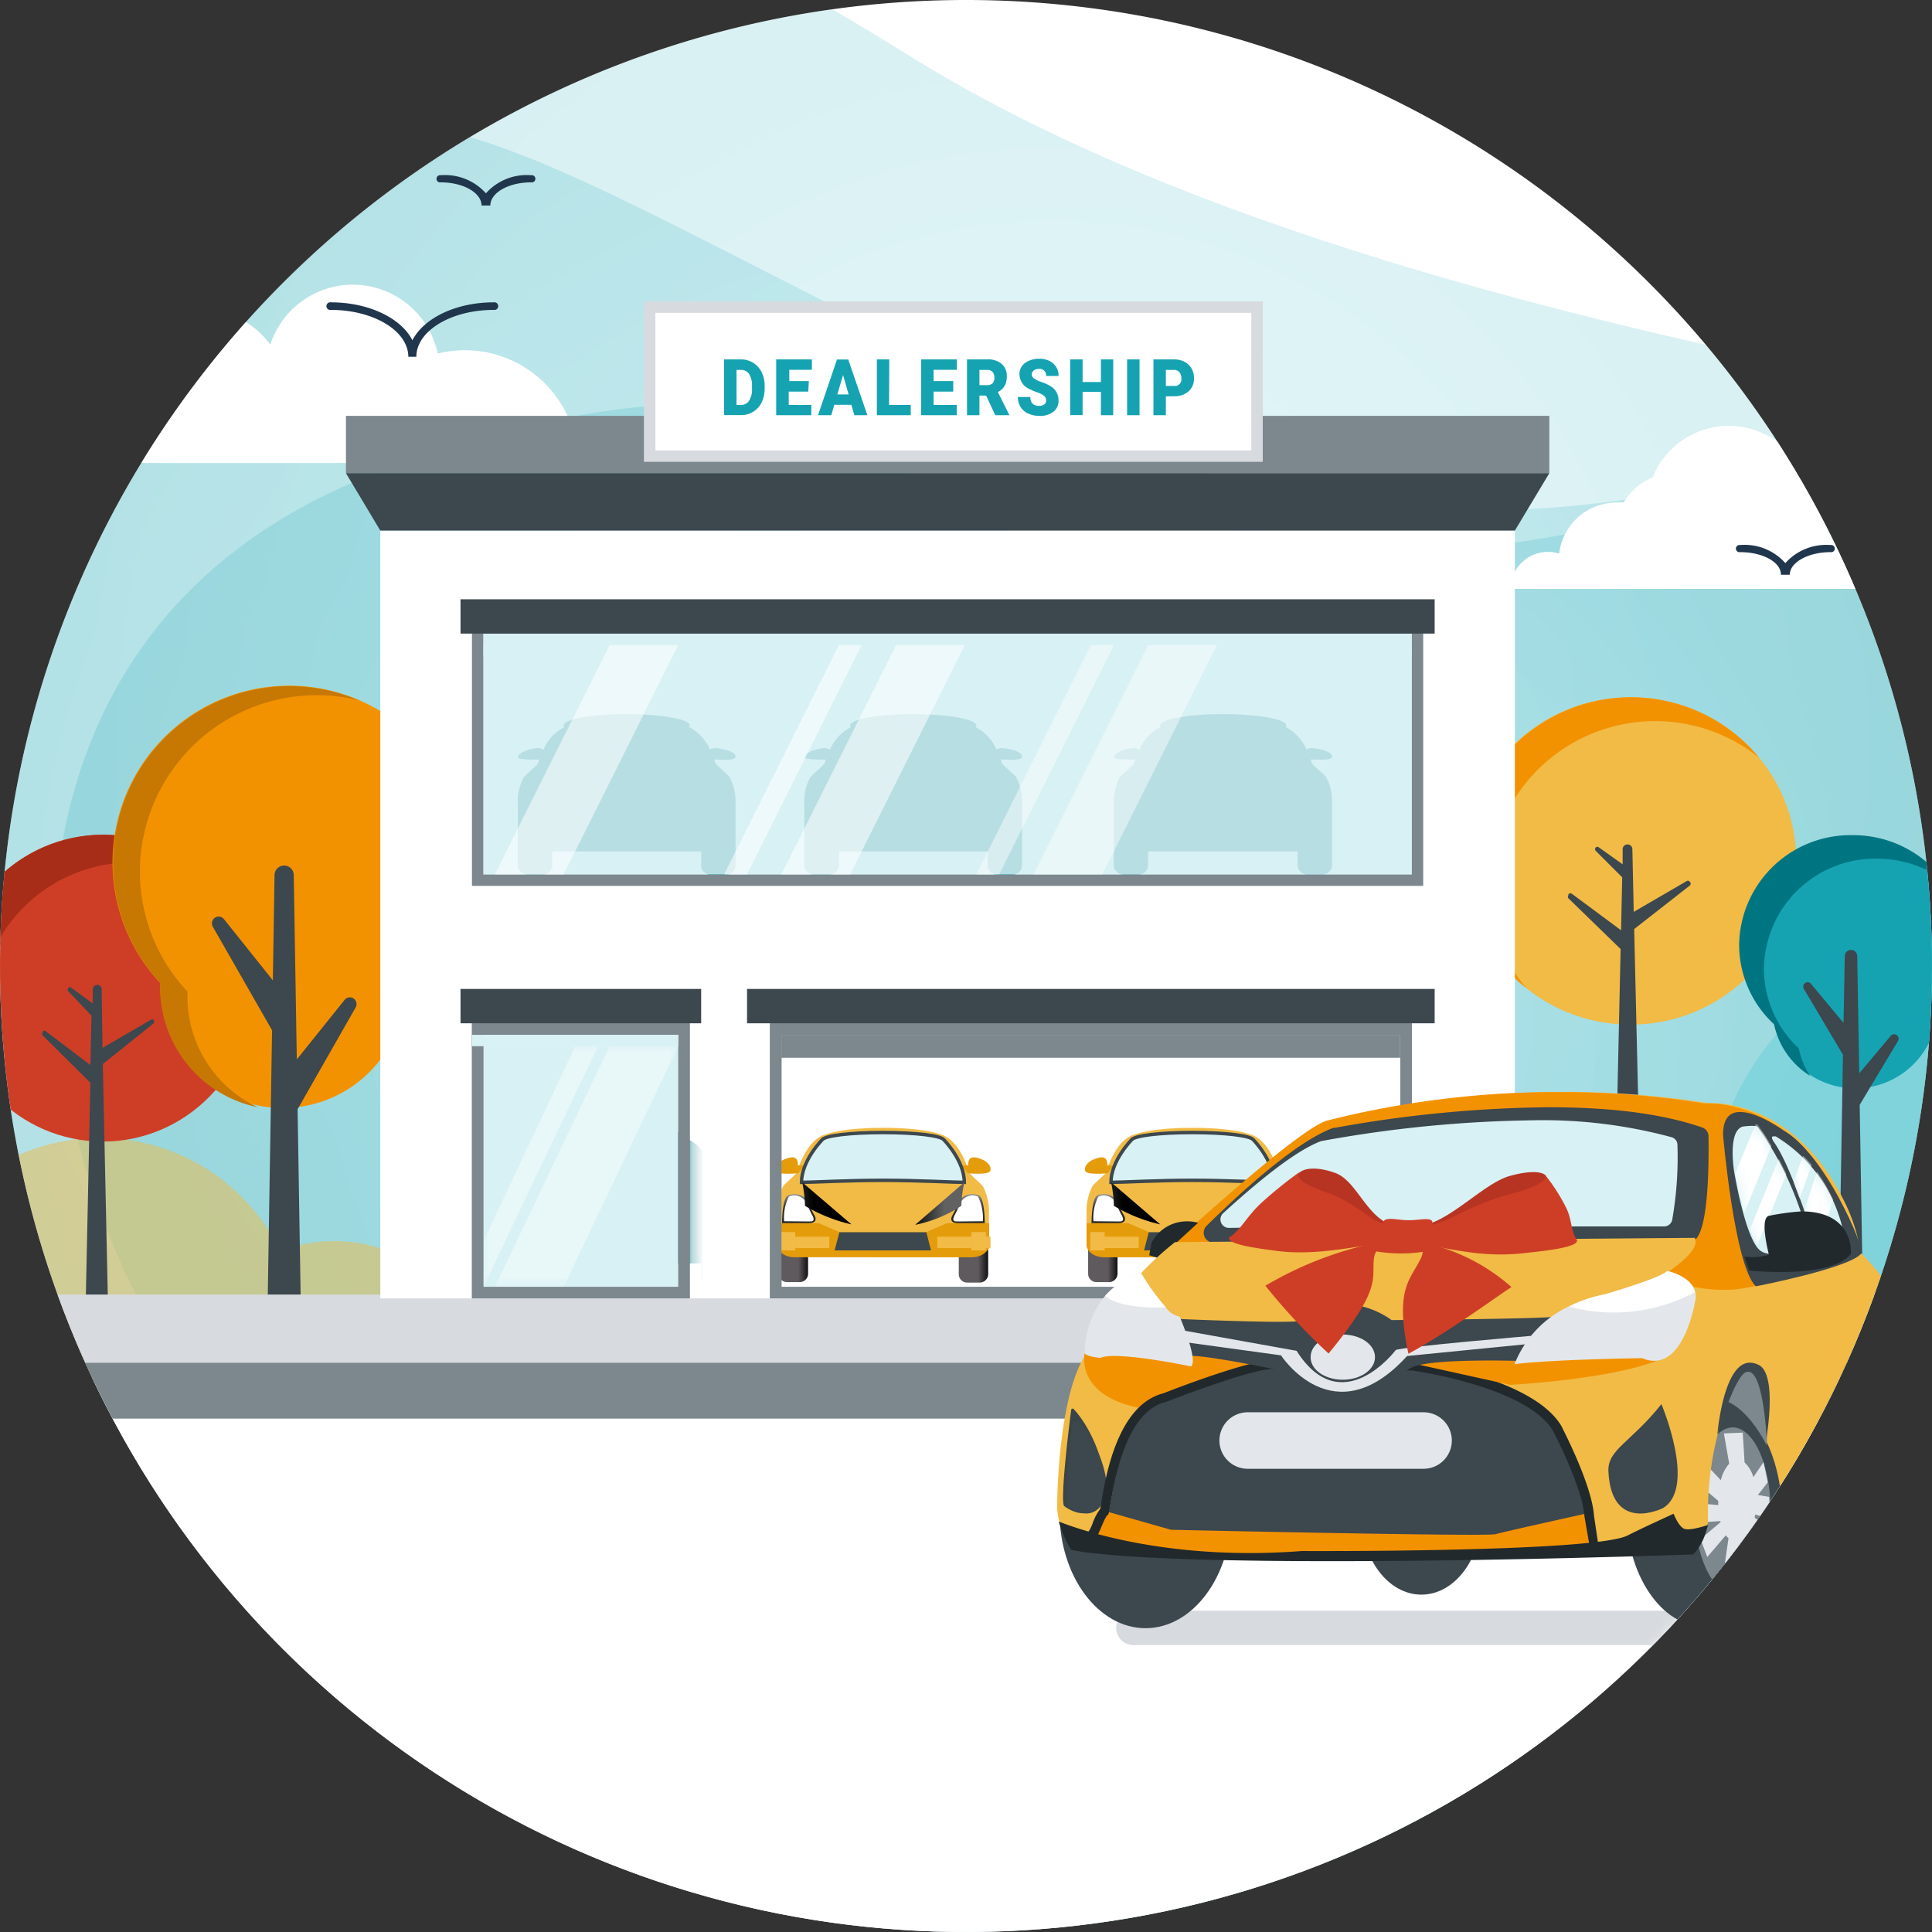
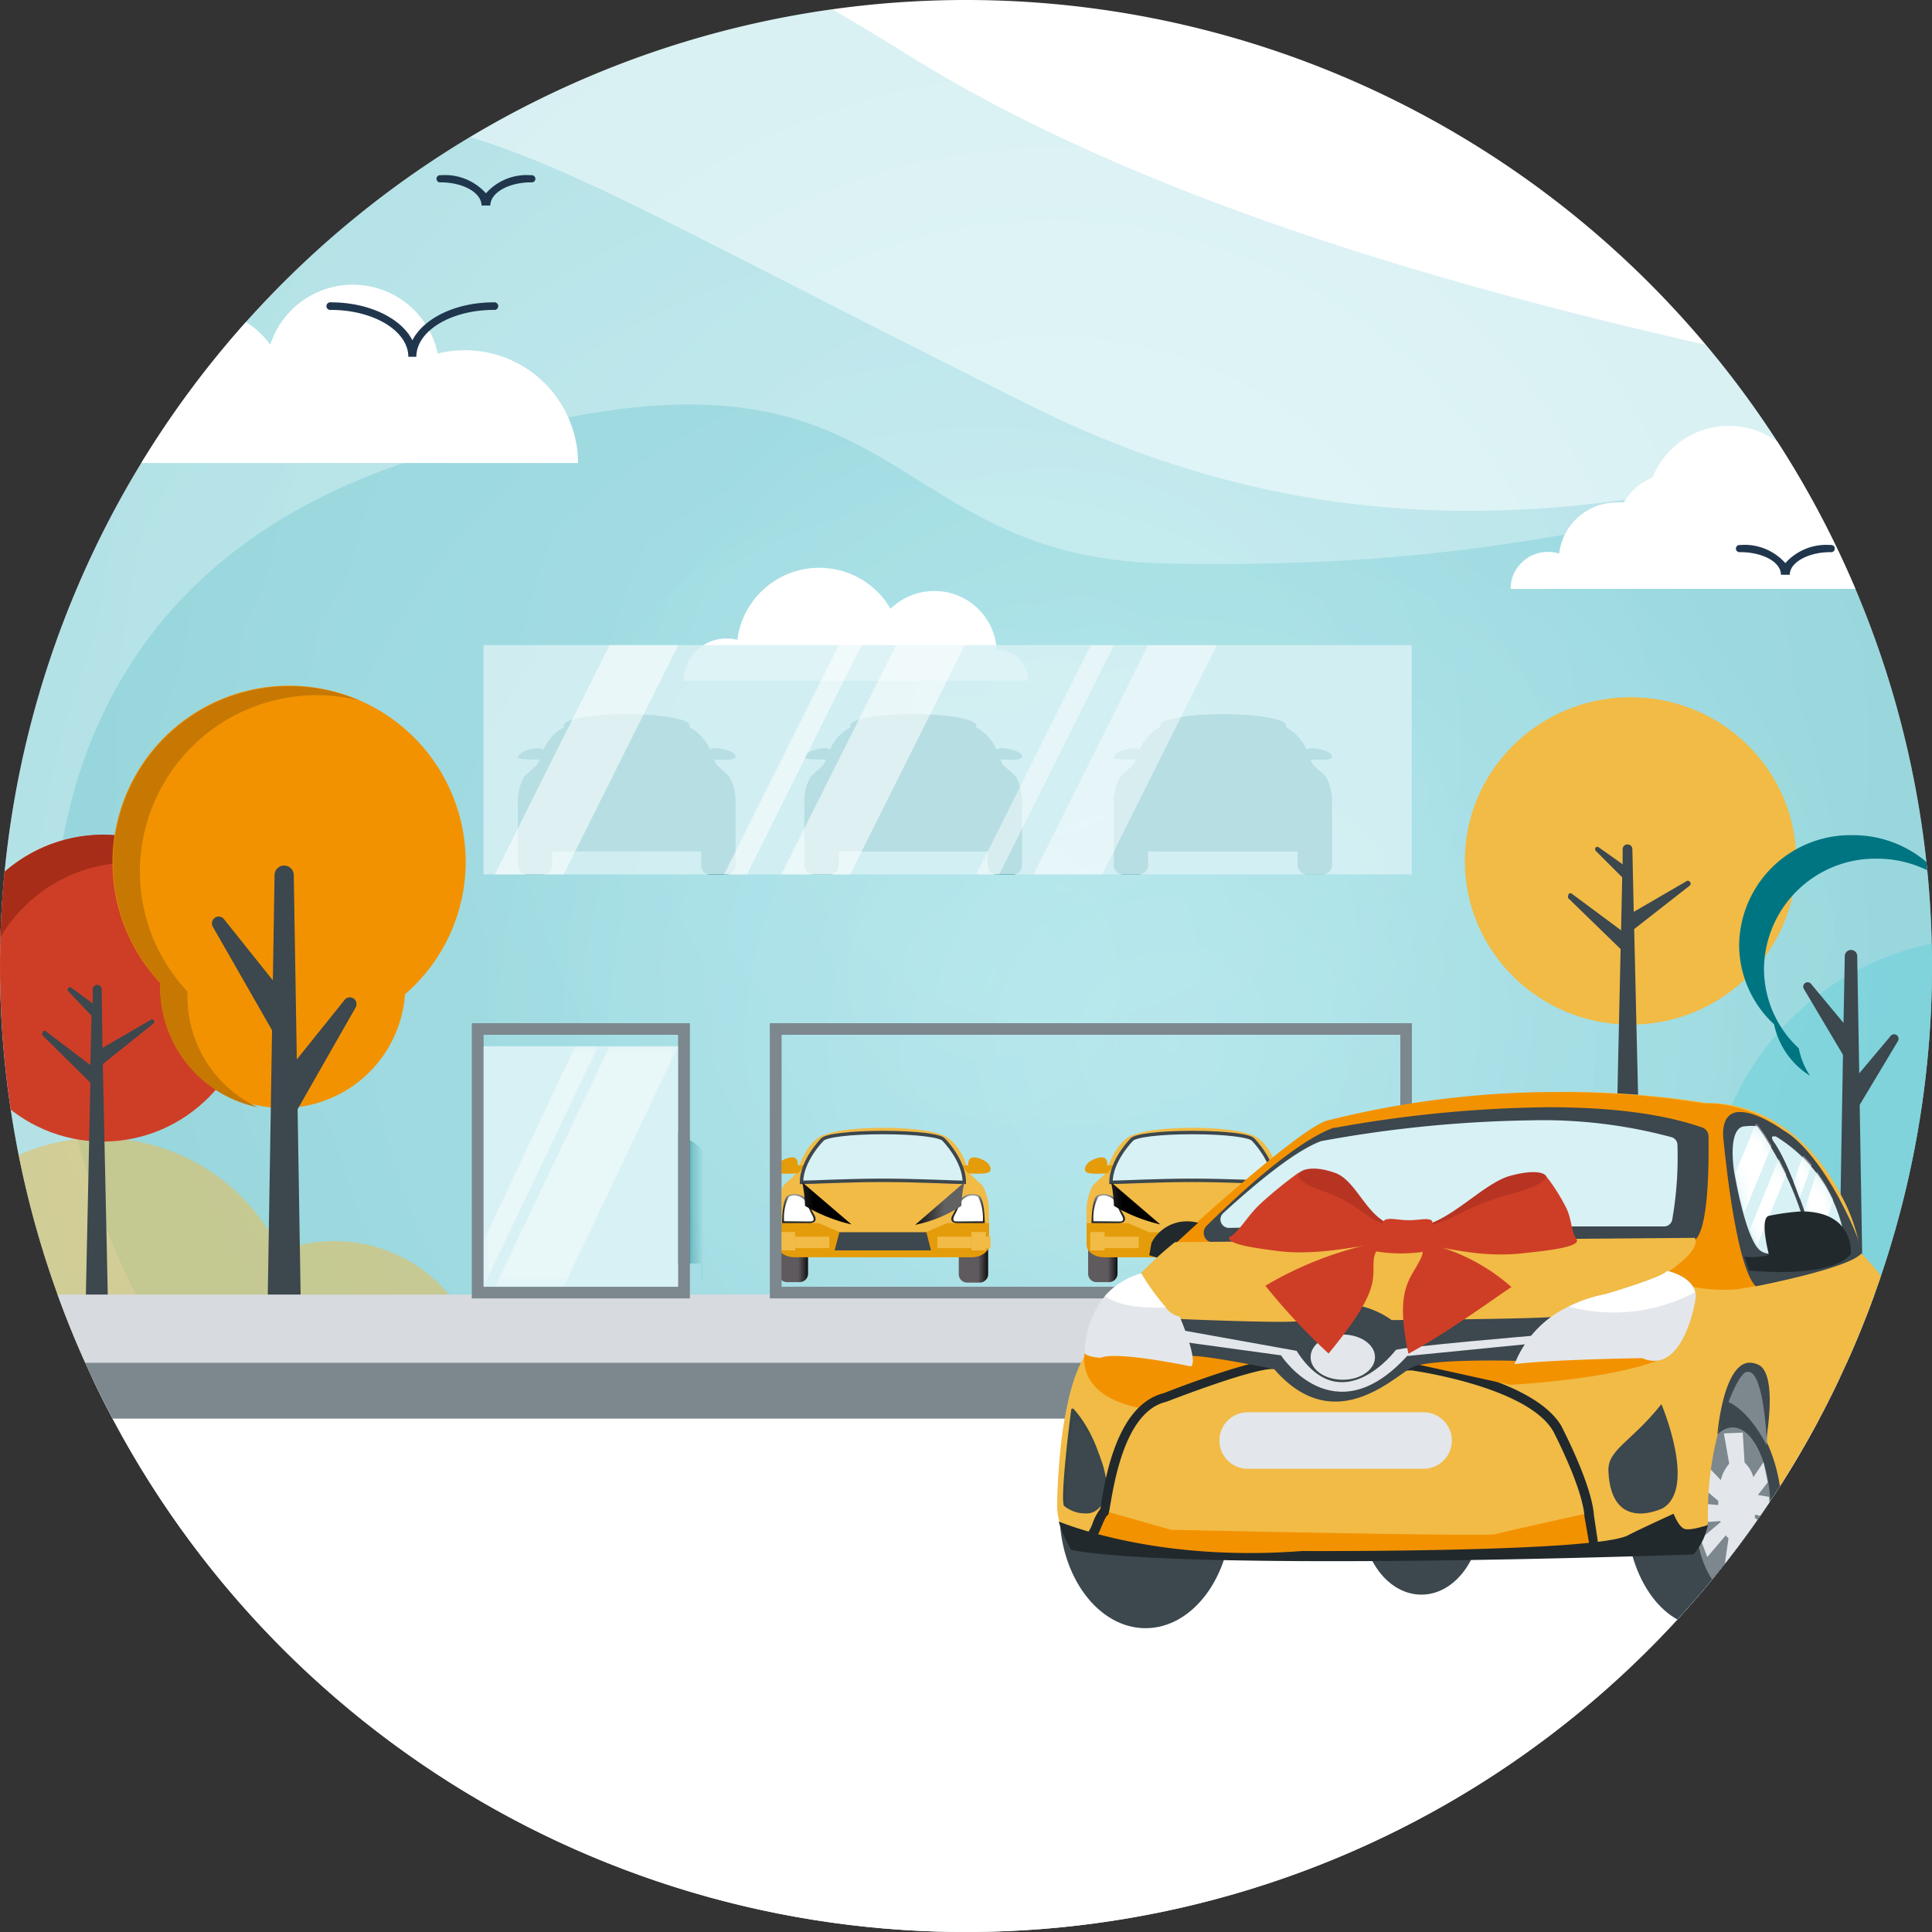
<svg xmlns="http://www.w3.org/2000/svg" xmlns:xlink="http://www.w3.org/1999/xlink" viewBox="0 0 171 171">
  <rect x="0" y="0" width="171" height="171" fill="#333333" stroke="none" />
  <defs>
    <clipPath id="clip-path">
      <path id="outline" fill="none" d="M171 85.5A85.5 85.5 0 1 1 85.45 0 85.49 85.49 0 0 1 171 85.5z" />
    </clipPath>
    <radialGradient id="radial-gradient" cx="-634.9" cy="601.41" r=".48" gradientTransform="matrix(-175.97 88.4 88.4 175.97 -164795.9 -49637.96)" gradientUnits="userSpaceOnUse">
      <stop offset="0" stop-color="#68d1db" />
      <stop offset="1" stop-color="#15a3b2" />
    </radialGradient>
    <radialGradient id="radial-gradient-2" cx="-635.46" cy="601.9" r=".54" gradientTransform="matrix(-152.6 66.71 66.71 152.6 -137036.09 -49372.38)" xlink:href="#radial-gradient" />
    <radialGradient id="radial-gradient-3" cx="-636.55" cy="603.67" r=".54" gradientTransform="scale(-114.47 114.47) rotate(23.83 1109.815 1808.45)" gradientUnits="userSpaceOnUse">
      <stop offset="0" stop-color="#68d1db" />
      <stop offset=".99" stop-color="#15a3b2" />
    </radialGradient>
    <mask id="mask" width="8.46" height="3.27" x="-1.84" y="82.62" maskUnits="userSpaceOnUse">
      <g id="mask-10">
        <path id="path-9" fill="#fff" fill-rule="evenodd" d="M-1.84 82.62h8.46v3.27h-8.46v-3.27z" />
      </g>
    </mask>
    <mask id="mask-2" width="171.9" height="172.09" x="-.54" y="-.72" maskUnits="userSpaceOnUse">
      <g id="mask-2-2" data-name="mask-2">
-         <path id="path-1" fill="#fff" fill-rule="evenodd" d="M171.36 85.33a86 86 0 1 1-86-86 86 86 0 0 1 86 86z" />
-       </g>
+         </g>
    </mask>
    <mask id="mask-4" width="23.33" height="24.34" x="41.78" y="90.57" maskUnits="userSpaceOnUse">
      <g id="mask-18">
        <path id="path-17" fill="#fff" d="M41.78 90.57h19.27v24.34H41.78z" />
      </g>
    </mask>
    <mask id="mask-5" width="17.24" height="21.3" x="42.79" y="92.6" maskUnits="userSpaceOnUse">
      <g id="mask-20">
        <path id="path-19" fill="#fff" d="M42.79 92.6h17.24v21.3H42.79z" />
      </g>
    </mask>
    <linearGradient id="linear-gradient" x1="-387.1" x2="-386.08" y1="526.6" y2="526.6" gradientTransform="matrix(2.56 0 0 -5.94 1077.54 3240.04)" gradientUnits="userSpaceOnUse">
      <stop offset="0" stop-color="#5f5a5e" />
      <stop offset=".41" />
      <stop offset=".53" stop-color="#060506" />
      <stop offset=".69" stop-color="#161516" />
      <stop offset=".86" stop-color="#302e30" />
      <stop offset="1" stop-color="#4a484b" />
    </linearGradient>
    <linearGradient id="linear-gradient-2" x1="-387.18" x2="-386.17" y1="526.7" y2="526.7" gradientTransform="matrix(2.56 0 0 -5.95 1061.83 3245.31)" xlink:href="#linear-gradient" />
    <linearGradient id="linear-gradient-3" x1="-417.04" x2="-417.04" y1="430.64" y2="429.64" gradientTransform="matrix(2.92 0 0 -2.53 1290.54 1194.37)" gradientUnits="userSpaceOnUse">
      <stop offset="0" stop-color="#fff" />
      <stop offset=".06" stop-color="#eaeaea" />
      <stop offset=".24" stop-color="#b0b0b0" />
      <stop offset=".42" stop-color="gray" />
      <stop offset=".59" stop-color="#5a5a5a" />
      <stop offset=".75" stop-color="#3f3f3f" />
      <stop offset=".88" stop-color="#2f2f2f" />
      <stop offset=".99" stop-color="#292929" />
    </linearGradient>
    <linearGradient id="linear-gradient-4" x1="-416.97" x2="-416.97" y1="430.64" y2="429.64" gradientTransform="matrix(2.92 0 0 -2.53 1305.31 1194.37)" xlink:href="#linear-gradient-3" />
    <linearGradient id="linear-gradient-5" x1="-485.64" x2="-486.35" y1="482.35" y2="482.35" gradientTransform="matrix(4.3 0 0 -3.67 2160.27 1876.16)" gradientUnits="userSpaceOnUse">
      <stop offset="0" />
      <stop offset="1" stop-color="#616161" />
    </linearGradient>
    <linearGradient id="linear-gradient-6" x1="-485.54" x2="-484.84" y1="483.73" y2="483.73" gradientTransform="matrix(4.28 0 0 -3.71 2158.72 1902.74)" xlink:href="#linear-gradient-5" />
    <linearGradient id="linear-gradient-7" x1="-386.95" x2="-385.93" y1="526.6" y2="526.6" gradientTransform="matrix(2.56 0 0 -5.94 1104.54 3240.04)" xlink:href="#linear-gradient" />
    <linearGradient id="linear-gradient-8" x1="-387.03" x2="-386.02" y1="526.7" y2="526.7" gradientTransform="matrix(2.56 0 0 -5.95 1088.83 3245.31)" xlink:href="#linear-gradient" />
    <linearGradient id="linear-gradient-9" x1="-416.91" x2="-416.91" y1="430.64" y2="429.64" gradientTransform="matrix(2.92 0 0 -2.53 1317.54 1194.37)" xlink:href="#linear-gradient-3" />
    <linearGradient id="linear-gradient-10" x1="-416.83" x2="-416.83" y1="430.64" y2="429.64" gradientTransform="matrix(2.92 0 0 -2.53 1332.31 1194.37)" xlink:href="#linear-gradient-3" />
    <linearGradient id="linear-gradient-11" x1="-485.55" x2="-486.26" y1="482.35" y2="482.35" gradientTransform="matrix(4.3 0 0 -3.67 2187.27 1876.16)" xlink:href="#linear-gradient-5" />
    <linearGradient id="linear-gradient-12" x1="-485.45" x2="-484.75" y1="483.73" y2="483.73" gradientTransform="matrix(4.28 0 0 -3.71 2185.72 1902.74)" xlink:href="#linear-gradient-5" />
    <mask id="mask-18-2" width="6.77" height="11.6" x="153.35" y="99.48" maskUnits="userSpaceOnUse">
      <g id="mask-35">
        <path id="path-34" fill="#fff" fill-rule="evenodd" d="M155.06 99.65a6.84 6.84 0 0 0-.8.06c-1.38.37-.77 4-.77 4s1 6.06 2.34 7 4.29-.86 4.29-.86a28.84 28.84 0 0 0-4.56-10.13c-.06-.04-.26-.07-.5-.07z" />
      </g>
    </mask>
    <mask id="mask-19" width="6.77" height="11.44" x="153.35" y="99.65" maskUnits="userSpaceOnUse">
      <g id="mask-35-2" data-name="mask-35">
        <path id="path-34-2" fill="#fff" fill-rule="evenodd" d="M155.06 99.65a6.84 6.84 0 0 0-.8.06c-1.38.37-.77 4-.77 4s1 6.06 2.34 7 4.29-.86 4.29-.86a28.84 28.84 0 0 0-4.56-10.13c-.06-.04-.26-.07-.5-.07z" data-name="path-34" />
      </g>
    </mask>
    <mask id="mask-20-3" width="6.24" height="8.9" x="156.83" y="100.57" maskUnits="userSpaceOnUse">
      <g id="mask-37">
        <path id="path-36" fill="#fff" fill-rule="evenodd" d="M157 101.07c1.61 2.25 3.32 8.18 3.55 8.38s2.55-.66 2.55-.66a13 13 0 0 0-5.93-8.21H157c-.37-.04 0 .49 0 .49z" />
      </g>
    </mask>
  </defs>
  <g style="isolation:isolate">
    <g id="ico_dealership">
      <path id="bg" fill="#fff" d="M171 85.5A85.5 85.5 0 1 1 85.45 0 85.49 85.49 0 0 1 171 85.5z" />
      <g clip-path="url(#clip-path)">
        <path id="path-4" fill="url(#radial-gradient)" fill-rule="evenodd" d="M80.43 4.9C120.1 29.67 187.81 36 198.08 41s49.51 26.23 38.34 67-40.42 74.8-59.36 74.8-101.13-3.4-118.16-11-62.8-2.4-79.2-11.56-40.06-31.56-29.7-75.42 29.22-88.73 48.18-97S40.75-19.87 80.43 4.9z" opacity=".18" />
        <path id="Path-5" fill="url(#radial-gradient-2)" fill-rule="evenodd" d="M23.2 9.57c22 .91 23.46 4.17 68.24 26.44s80.48-3.29 95.63 0 63.72 28.55 39.43 77.89-42.51 67.4-65.62 64-102.19-8.25-122.48-22.59-70.61 26.38-80.4-18.19-13.83-81.79 11.34-104.67S1.17 8.65 23.2 9.57z" opacity=".18" style="isolation:isolate" />
        <path id="Path-4-2" fill="url(#radial-gradient-3)" fill-rule="evenodd" d="M103.31 49.88c27.63.48 38.1-3.66 58.09-6.64s57 47.65 19.47 79.86-95.34 33.21-110.43 23.09-39.56-10.13-52.52-23.09-28.09-66.34 17.46-82 40.3 8.3 67.93 8.78z" data-name="Path-4" opacity=".18" style="isolation:isolate" />
        <path id="Fill-1" fill="#fff" fill-rule="evenodd" d="M41.16 31a10.15 10.15 0 0 0-2.42.29 7.68 7.68 0 0 0-14.82-.78A7.62 7.62 0 0 0 14.67 28a8.15 8.15 0 0 0-2.2-2.22 5.63 5.63 0 0 0 0-.58 5.95 5.95 0 0 0-11.34-2.41 8 8 0 0 0-6.67-3.51 8 8 0 0 0-8 8v.11h-.59a6.49 6.49 0 0 0-6.53 6.46 6.44 6.44 0 0 0 .53 2.56 4.68 4.68 0 0 0-2.47 1.15 4.59 4.59 0 0 0-1.53 3.42h75.29a9.74 9.74 0 0 0-.62-3.42A10 10 0 0 0 41.16 31z" />
        <path id="Fill-3" fill="#fff" fill-rule="evenodd" d="M60.53 60.25a3.71 3.71 0 0 1 1.2-2.74 3.83 3.83 0 0 1 3.53-.88 7.31 7.31 0 0 1 13-3.58 9.28 9.28 0 0 1 .56.83 5.56 5.56 0 0 1 3.88-1.57 5.51 5.51 0 0 1 5.52 5.2A2.75 2.75 0 0 1 91 60.25z" />
        <path id="Fill-8" fill="#fff" fill-rule="evenodd" d="M94.91 4.18a1.15 1.15 0 0 0-.19-.64 1.21 1.21 0 0 0-1-.58h-.22v-.1a1.32 1.32 0 0 0-1.33-1.33H92a1.83 1.83 0 0 0-3.34.16 1.32 1.32 0 0 0-.65.56h-.17a1.3 1.3 0 0 0-1.34 1.14 1 1 0 0 0-.24 0 .78.78 0 0 0-.52.18.81.81 0 0 0-.31.64z" />
        <path id="Fill-15" fill="#fff" fill-rule="evenodd" d="M171.22 52.12a4.75 4.75 0 0 0-.74-2.55 4.87 4.87 0 0 0-4.14-2.28 4.82 4.82 0 0 0-.86.08v-.49a5.26 5.26 0 0 0-5.29-5.23 5.37 5.37 0 0 0-.7 0 7.27 7.27 0 0 0-13.22.61 5.18 5.18 0 0 0-2.55 2.22 4.92 4.92 0 0 0-.67 0A5.12 5.12 0 0 0 138 49a3 3 0 0 0-1-.15 3.28 3.28 0 0 0-2.06.72 3.24 3.24 0 0 0-1.24 2.55z" />
        <g id="birds">
          <path fill="#20364d" fill-rule="evenodd" d="M36.85 31.58h-.71c0-2.29-3.07-4.15-6.85-4.15a.34.34 0 1 1 0-.67c3.37 0 6.23 1.41 7.21 3.36 1-1.95 3.83-3.36 7.2-3.36a.34.34 0 1 1 0 .67c-3.78 0-6.85 1.86-6.85 4.15M43.33 18.19h-.71c0-1.13-1.62-2.05-3.61-2.05a.32.32 0 1 1 0-.63 4.85 4.85 0 0 1 4 1.6 4.82 4.82 0 0 1 4-1.6.32.32 0 1 1 0 .63c-2 0-3.61.92-3.61 2.05" />
          <g id="Group-7" mask="url(#mask)">
            <path id="Fill-5" fill="#20364d" fill-rule="evenodd" d="M2.74 85.89h-.69c0-1.38-1.59-2.5-3.54-2.5a.37.37 0 0 1-.35-.39.37.37 0 0 1 .35-.39 4.35 4.35 0 0 1 3.88 1.95 4.35 4.35 0 0 1 3.89-1.95.39.39 0 0 1 0 .77c-2 0-3.54 1.12-3.54 2.5" />
          </g>
          <path id="Fill-11" fill="#20364d" fill-rule="evenodd" d="M15.25 91.59h-.7c0-1.13-1.63-2-3.62-2a.32.32 0 1 1 0-.63 4.85 4.85 0 0 1 4 1.6 4.85 4.85 0 0 1 4-1.6.32.32 0 1 1 0 .63c-2 0-3.61.92-3.61 2" />
          <path fill="#20364d" fill-rule="evenodd" d="M170.67 47.12h-.53c0-.9-1.22-1.64-2.71-1.64a.25.25 0 1 1 0-.5 3.51 3.51 0 0 1 3 1.28 3.53 3.53 0 0 1 3-1.28.25.25 0 1 1 0 .5c-1.5 0-2.71.74-2.71 1.64" />
          <path id="Fill-17" fill="#20364d" fill-rule="evenodd" d="M158.34 50.87h-.71c0-1.13-1.62-2-3.61-2a.32.32 0 1 1 0-.63 4.82 4.82 0 0 1 4 1.6 4.85 4.85 0 0 1 4-1.6.32.32 0 1 1 0 .63c-2 0-3.61.92-3.61 2" />
        </g>
        <path id="path-11" fill="#f1bb46" fill-rule="evenodd" d="M20.1 132.17a17.75 17.75 0 1 1 4.7-21.42 13 13 0 0 1 4.8-.9 13.19 13.19 0 1 1-9.5 22.32z" opacity=".5" />
        <path id="path-14" fill="#68d1db" fill-rule="evenodd" d="M152.82 98.92a24.73 24.73 0 1 1 34.82 30.61 26.73 26.73 0 1 1-34.82-30.61z" opacity=".5" />
        <g id="Tree">
          <ellipse id="Oval" cx="144.32" cy="76.2" fill="#f1bb46" rx="14.67" ry="14.49" />
-           <path fill="#f39200" fill-rule="evenodd" d="M135.08 87.45a14.39 14.39 0 0 1-5.43-11.25 14.71 14.71 0 0 1 26.06-9.13 14.7 14.7 0 0 0-23.91 11.25 14.32 14.32 0 0 0 3.28 9.13z" />
+           <path fill="#f39200" fill-rule="evenodd" d="M135.08 87.45z" />
          <path id="Path" fill="#3c474e" d="M149.58 78.06l-.06-.06a.21.21 0 0 0-.26 0l-4.66 2.71-.12-5.55a.42.42 0 0 0-.43-.42.42.42 0 0 0-.43.42v1.34l-2.11-1.5a.2.2 0 0 0-.32.09.22.22 0 0 0 .05.22l2.34 2.34-.1 4.69-4.35-3.23a.21.21 0 0 0-.32.07v.09a.22.22 0 0 0 0 .23l4.63 4.5-.48 21.7h2.23l-.55-23.47 4.91-3.84a.22.22 0 0 0 .03-.33z" />
        </g>
-         <path id="bush" fill="#15a3b2" fill-rule="evenodd" d="M157.08 90.66a9.6 9.6 0 0 1-3.09-7 10 10 0 0 1 19.92 0 9.56 9.56 0 0 1-2.47 6.34 7.3 7.3 0 0 1-14.36.62z" />
        <path fill="#007582" fill-rule="evenodd" d="M172 77.87a10.13 10.13 0 0 0-5.87-1.87 9.85 9.85 0 0 0-10 9.74 9.63 9.63 0 0 0 3.08 7.05 6.8 6.8 0 0 0 1 2.43 7.08 7.08 0 0 1-3.19-4.56 9.6 9.6 0 0 1-3.09-7 9.85 9.85 0 0 1 10-9.74 10 10 0 0 1 8.07 3.95z" />
        <path fill="#3c474e" d="M167.89 91.63a.39.39 0 0 0-.55.06L164.56 95l-.18-10.38a.54.54 0 0 0-.55-.54.55.55 0 0 0-.55.54l-.11 5.92-2.86-3.44a.39.39 0 0 0-.65.43l3.46 5.83-.3 17.69h2l-.22-13.26 3.4-5.67a.4.4 0 0 0-.11-.49z" />
        <path id="road" fill="#fff" d="M-51.92 121.91h258.87v65.93H-51.92z" />
        <ellipse cx="9.1" cy="87.46" fill="#ce3e26" rx="13.35" ry="13.58" />
        <path fill="#a82d18" fill-rule="evenodd" d="M1 98.21a13.62 13.62 0 0 1-5.24-10.75A13.46 13.46 0 0 1 9.1 73.88a13.26 13.26 0 0 1 10.57 5.28 13.16 13.16 0 0 0-8.15-2.82A13.47 13.47 0 0 0-1.83 89.92 13.67 13.67 0 0 0 1 98.21z" />
        <path fill="#3c474e" d="M13.6 90.32v-.06a.19.19 0 0 0-.24 0l-4.29 2.49L9 87.57a.39.39 0 0 0-.4-.4.4.4 0 0 0-.39.4v1.25l-1.9-1.4a.18.18 0 0 0-.29.09.19.19 0 0 0 0 .2L8.1 89.9 8 94.27l-3.95-3a.18.18 0 0 0-.28.07v.08a.18.18 0 0 0 0 .22L8 95.83l-.43 20.23h2L9.1 94.18l4.48-3.59a.2.2 0 0 0 .02-.27z" />
        <path fill="#f39200" d="M41.22 76.29A15.63 15.63 0 1 0 14.18 87v.42a10.85 10.85 0 0 0 21.67.58 15.51 15.51 0 0 0 5.37-11.71z" />
        <path fill="#c67803" d="M22.81 98a10.83 10.83 0 0 1-8.64-10.61v-.42a15.62 15.62 0 0 1 17.55-25A15.66 15.66 0 0 0 12.38 77.1a15.56 15.56 0 0 0 4.21 10.66v.43A10.83 10.83 0 0 0 22.81 98z" />
        <path fill="#3c474e" d="M31.34 88.41a.59.59 0 0 0-.84.09l-4.23 5.27L26 77.46a.85.85 0 1 0-1.7 0l-.15 9.31-4.33-5.42a.59.59 0 0 0-.84-.09.6.6 0 0 0-.14.77l5.24 9.16-.45 27.81h3.05l-.34-20.82 5.13-9a.6.6 0 0 0-.13-.77z" />
        <path id="curb" fill="#7c878e" d="M-51.92 120.07h258.87v5.49H-51.92z" />
        <path id="pavement" fill="#d7dade" d="M-51.92 114.58h258.87v6.04H-51.92z" />
        <g mask="url(#mask-2)">
          <path id="bg-2" fill="#fff" d="M33.66 46.96h100.42v67.96H33.66z" data-name="bg" />
        </g>
        <g mask="url(#mask-2)">
          <path id="Rectangle" fill="#d8f1f4" stroke="#7c878e" stroke-width="1.014" d="M42.28 55.58h83.18V77.9H42.28z" />
        </g>
        <path fill="none" stroke="#7c878e" stroke-width="1.014" d="M42.28 91.08h18.26v23.33H42.28z" />
        <g mask="url(#mask-4)">
          <path fill="#007582" d="M47.74 103.75c-.67 0-1.78 0-1.88-.17s.32-.64 1.42-.81c.46-.07.7 0 .82.11a4 4 0 0 1 1.85-2 .22.22 0 0 1-.06-.14c0-.57 2.5-1 5.58-1s5.58.45 5.58 1a.22.22 0 0 1-.06.14 4.06 4.06 0 0 1 1.85 2 1 1 0 0 1 .81-.1c1.1.17 1.59.53 1.42.81s-1.2.19-1.86.17l.11.32c.11.23 1.1 1 1.25 1.23a4.56 4.56 0 0 1 .53 2.31v5.51a.83.83 0 0 1-.89.73h-1.28a.81.81 0 0 1-.87-.73v-1.3H48.88v1.29a.82.82 0 0 1-.88.74h-1.29a.82.82 0 0 1-.88-.74v-5.5a4.56 4.56 0 0 1 .53-2.31c.16-.21 1.15-1 1.26-1.23z" />
        </g>
        <path fill="#d8f1f4" d="M42.79 92.6h17.24v21.3H42.79z" />
        <g mask="url(#mask-5)">
          <path fill="#fff" fill-rule="evenodd" d="M53.95 92.6h6.08l-10.14 21.3H43.8l10.15-21.3z" opacity=".401" style="isolation:isolate" />
        </g>
        <g mask="url(#mask-5)">
          <path fill="#fff" fill-rule="evenodd" d="M50.91 92.6h2.03l-10.15 21.3v-4.06l8.12-17.24z" opacity=".401" style="isolation:isolate" />
        </g>
        <path fill="none" stroke="#7c878e" stroke-width="1.014" d="M42.28 91.08h18.26v23.33H42.28z" />
        <g mask="url(#mask-2)">
          <path fill="#d8f1f4" d="M41.78 91.59h18.26v1.01H41.78z" style="mix-blend-mode:multiply" />
        </g>
        <path fill="none" stroke="#7c878e" stroke-width="1.014" d="M68.66 91.08h55.79v23.33H68.66z" />
        <g id="car-2">
          <path fill="url(#linear-gradient)" d="M85.6 107.49h1.1a.75.75 0 0 1 .76.73v4.57a.75.75 0 0 1-.76.73h-1.1a.74.74 0 0 1-.74-.73v-4.57a.74.74 0 0 1 .74-.73z" />
          <path fill="url(#linear-gradient-2)" d="M69.66 107.45h1.11a.75.75 0 0 1 .75.74v4.55a.75.75 0 0 1-.75.74h-1.11a.74.74 0 0 1-.74-.74v-4.55a.74.74 0 0 1 .74-.74z" />
          <path fill="#f1bb46" d="M83.75 100.82c0 .55-2.49 1-5.57 1s-5.57-.44-5.57-1 2.5-1 5.57-1 5.57.45 5.57 1z" />
          <path fill="#f1bb46" d="M87 105c-.15-.21-1.11-1-1.23-1.25 0 0-.91-3.4-3-3.4h-9.23c-2.07 0-3 3.4-3 3.4-.11.23-1.07 1-1.23 1.25a4.89 4.89 0 0 0-.51 2.35v1.8a.47.47 0 0 0 .14.33.51.51 0 0 0 .34.13h17.77a.51.51 0 0 0 .34-.13.47.47 0 0 0 .14-.33v-1.8A4.89 4.89 0 0 0 87 105z" />
          <path fill="#e59c0a" d="M83.82 108.26l-1.84.79H74.3l-1.84-.79h-3.68v1.91c0 .61.7 1.11 1.56 1.11H86c.85 0 1.55-.5 1.55-1.11v-1.91zM85.7 103.14s-.13-.9.78-.67 1.31.76 1.17 1.16-2 .21-2 .21l-.53-.68zM70.61 103.14s.14-.9-.77-.67-1.3.75-1.18 1.16 2 .21 2 .21l.53-.68z" />
          <path fill="#e59c0a" d="M73.4 109.63h-4.59v.54a.79.79 0 0 0 .17.49h4.88zM87.56 109.63H83l-.56 1h5a.79.79 0 0 0 .17-.49z" />
          <path fill="#3c474e" d="M82.4 110.67h-8.53l.43-1.62h7.69l.41 1.62z" />
          <path fill="#f1bb46" d="M85.98 109.05h1.27v1.62h-1.27z" />
          <path fill="#f1bb46" d="M86.64 109.46h1.01v1.01h-1.01z" />
          <path fill="#f1bb46" d="M86.64 109.46h1.01v1.01h-1.01zM69.11 109.05h1.27v1.62h-1.27z" />
          <path fill="#f1bb46" d="M69.39 109.46h1.01v1.01h-1.01z" />
          <path fill="#f1bb46" d="M69.39 109.46h1.01v1.01h-1.01z" />
          <path fill="#d8f1f4" stroke="#3c474e" stroke-width=".304" d="M83.53 100.87c-.28-.35-2.4-.63-5.37-.63s-5.1.28-5.38.63c0 0-1.84 1.85-1.84 3.78.92 0 4.06-.18 7.21-.18s6.32.18 7.2.18c.01-1.93-1.82-3.78-1.82-3.78z" />
          <path fill="url(#linear-gradient-3)" d="M71.7 106.75a4.52 4.52 0 0 0 .38.8c.24.42.08.71-.47.71h-2.39s0-2.17.51-2.44a1.46 1.46 0 0 1 1.21 0 1.4 1.4 0 0 1 .76.93z" />
          <path fill="#fff" d="M71.61 108.11c.2 0 .32 0 .38-.11s0-.22-.07-.39a7.55 7.55 0 0 1-.39-.81 1.31 1.31 0 0 0-1.21-1 1.06 1.06 0 0 0-.5.12 4.11 4.11 0 0 0-.42 2.17z" />
          <path fill="url(#linear-gradient-4)" d="M84.69 106.75a6.55 6.55 0 0 1-.38.8c-.24.42-.09.71.46.71h2.39s0-2.17-.5-2.44a1.46 1.46 0 0 0-1.21 0 1.4 1.4 0 0 0-.76.93z" />
          <path fill="#fff" d="M84.77 108.11c-.19 0-.32 0-.37-.11s0-.22.06-.39a6.68 6.68 0 0 0 .39-.81 1.31 1.31 0 0 1 1.22-1 1.11 1.11 0 0 1 .5.12 4.2 4.2 0 0 1 .42 2.17z" />
          <path fill="#f1bb46" d="M70.39 109.46h3.01v1.01h-3.01zM82 109.05h-7.7l.21-.18h7.28l.21.18zM82.96 109.46h3.01v1.01h-3.01z" />
          <path fill="url(#linear-gradient-5)" d="M71 104.64a11.36 11.36 0 0 1 .25 2.09 14.37 14.37 0 0 0 4.11 1.64z" />
          <path fill="url(#linear-gradient-6)" d="M85.36 104.64a10.49 10.49 0 0 0-.27 2.09 11.66 11.66 0 0 1-4.09 1.68z" />
        </g>
        <path fill="url(#linear-gradient-7)" d="M113 107.49h1.1a.76.76 0 0 1 .76.73v4.57a.76.76 0 0 1-.76.73H113a.74.74 0 0 1-.75-.73v-4.57a.74.74 0 0 1 .75-.73z" />
        <path fill="url(#linear-gradient-8)" d="M97.05 107.45h1.1a.75.75 0 0 1 .76.74v4.55a.75.75 0 0 1-.76.74h-1.1a.74.74 0 0 1-.74-.74v-4.55a.74.74 0 0 1 .74-.74z" />
        <path fill="#f1bb46" d="M111.14 100.82c0 .55-2.49 1-5.57 1s-5.58-.44-5.58-1 2.5-1 5.58-1 5.57.45 5.57 1z" />
        <path fill="#f1bb46" d="M114.4 105c-.14-.21-1.11-1-1.22-1.25 0 0-.92-3.4-3-3.4h-9.27c-2.08 0-3 3.4-3 3.4-.11.23-1.07 1-1.23 1.25a4.89 4.89 0 0 0-.51 2.35v1.8a.47.47 0 0 0 .14.33.51.51 0 0 0 .33.13h17.76a.51.51 0 0 0 .34-.13.47.47 0 0 0 .14-.33v-1.8a4.79 4.79 0 0 0-.52-2.35z" />
        <path fill="#e59c0a" d="M111.21 108.26l-1.84.79h-7.69l-1.83-.79h-3.68v1.91c0 .61.7 1.11 1.56 1.11h15.66c.86 0 1.56-.5 1.56-1.11v-1.91zM113.09 103.14s-.14-.9.77-.67 1.32.76 1.18 1.16-2 .21-2 .21l-.53-.68zM98 103.14s.14-.9-.77-.67-1.3.75-1.18 1.16 2 .21 2 .21l.53-.68z" />
        <path fill="#e59c0a" d="M100.79 109.63H96.2v.54a.79.79 0 0 0 .17.49h4.87zM115 109.63h-4.6l-.56 1h5a.79.79 0 0 0 .17-.49z" />
-         <path fill="#3c474e" d="M109.79 110.67h-8.53l.42-1.62h7.7l.41 1.62z" />
        <path fill="#f1bb46" d="M113.37 109.05h1.27v1.62h-1.27z" />
        <path fill="#f1bb46" d="M114.03 109.46h1.01v1.01h-1.01z" />
        <path fill="#f1bb46" d="M114.03 109.46h1.01v1.01h-1.01zM96.5 109.05h1.27v1.62H96.5z" />
        <path fill="#f1bb46" d="M96.78 109.46h1.01v1.01h-1.01z" />
        <path fill="#f1bb46" d="M96.78 109.46h1.01v1.01h-1.01z" />
        <path fill="#d8f1f4" stroke="#3c474e" stroke-width=".304" d="M110.92 100.87c-.28-.35-2.41-.63-5.38-.63s-5.09.28-5.37.63c0 0-1.84 1.85-1.84 3.78.92 0 4.06-.18 7.2-.18s6.33.18 7.21.18c.01-1.93-1.82-3.78-1.82-3.78z" />
        <path fill="url(#linear-gradient-9)" d="M99.08 106.75a5.39 5.39 0 0 0 .39.8c.24.42.08.71-.47.71h-2.39s0-2.17.51-2.44a1.44 1.44 0 0 1 1.2 0 1.37 1.37 0 0 1 .76.93z" />
        <path fill="#fff" d="M99 108.11c.19 0 .32 0 .38-.11s0-.22-.07-.39a6 6 0 0 1-.39-.81 1.33 1.33 0 0 0-1.22-1 1 1 0 0 0-.49.12 4.11 4.11 0 0 0-.43 2.17z" />
        <path fill="url(#linear-gradient-10)" d="M112.08 106.75a5.39 5.39 0 0 1-.39.8c-.24.42-.08.71.47.71h2.39s0-2.17-.5-2.44a1.46 1.46 0 0 0-1.21 0 1.4 1.4 0 0 0-.76.93z" />
        <path fill="#fff" d="M112.16 108.11c-.19 0-.32 0-.37-.11s0-.22.06-.39.27-.54.39-.81a1.31 1.31 0 0 1 1.22-1 1 1 0 0 1 .49.12 4.11 4.11 0 0 1 .43 2.17z" />
        <path fill="#f1bb46" d="M97.78 109.46h3.01v1.01h-3.01zM109.39 109.05h-7.71l.21-.18h7.28l.22.18zM110.35 109.46h3.01v1.01h-3.01z" />
        <path fill="url(#linear-gradient-11)" d="M98.34 104.64a11.36 11.36 0 0 1 .25 2.09 14.31 14.31 0 0 0 4.1 1.64z" />
        <path fill="url(#linear-gradient-12)" d="M112.75 104.64a11.3 11.3 0 0 0-.28 2.09 11.69 11.69 0 0 1-4.06 1.68z" />
        <path fill="none" stroke="#7c878e" stroke-width="1.014" d="M68.66 91.08h55.79v23.33H68.66z" />
        <g mask="url(#mask-2)">
          <path fill="#7c878e" d="M69.16 91.59h54.77v2.03H69.16z" />
        </g>
        <g mask="url(#mask-2)">
          <path fill="#d8f1f4" d="M42.79 56.08h82.16v2.03H42.79z" />
        </g>
        <g mask="url(#mask-2)">
          <path fill="#7c878e" d="M30.62 36.81h106.51v5.07H30.62z" />
        </g>
        <g mask="url(#mask-2)">
          <path fill="#3c474e" d="M66.12 87.53h60.86v3.04H66.12z" />
        </g>
        <g mask="url(#mask-2)">
          <path fill="#3c474e" d="M40.76 87.53h21.3v3.04h-21.3z" />
        </g>
        <g mask="url(#mask-2)">
          <path fill="#3c474e" fill-rule="evenodd" d="M30.62 41.88h106.51l-3.05 5.08H33.66l-3.04-5.08z" />
        </g>
        <g mask="url(#mask-2)">
          <path fill="#3c474e" d="M40.76 53.04h86.22v3.04H40.76z" />
        </g>
        <path fill="#007582" d="M47.74 67.23c-.67 0-1.78 0-1.88-.17s.32-.64 1.42-.8a1 1 0 0 1 .82.1 4 4 0 0 1 1.85-2 .24.24 0 0 1-.06-.15c0-.56 2.5-1 5.58-1s5.58.45 5.58 1a.2.2 0 0 1-.06.14 4.08 4.08 0 0 1 1.85 2c.12-.11.36-.17.81-.1 1.1.16 1.59.53 1.42.8s-1.2.19-1.86.17l.11.32c.11.23 1.1 1 1.25 1.24a4.54 4.54 0 0 1 .53 2.31V72a.13.13 0 0 1 0 .06v4.61a.83.83 0 0 1-.89.74h-1.28a.81.81 0 0 1-.87-.74v-1.31H48.88v1.28a.83.83 0 0 1-.88.75h-1.29a.83.83 0 0 1-.88-.75V72a.11.11 0 0 1 0-.05v-.85a4.54 4.54 0 0 1 .53-2.31c.16-.22 1.15-1 1.26-1.24zM73.1 67.23c-.67 0-1.78 0-1.88-.17s.32-.64 1.42-.8a1 1 0 0 1 .82.1 4 4 0 0 1 1.85-2 .24.24 0 0 1-.06-.15c0-.56 2.5-1 5.58-1s5.58.45 5.58 1a.2.2 0 0 1-.06.14 4.08 4.08 0 0 1 1.85 2c.12-.11.36-.17.81-.1 1.1.16 1.59.53 1.42.8s-1.2.19-1.86.17c.07.2.1.32.1.32.12.23 1.11 1 1.26 1.24a4.54 4.54 0 0 1 .53 2.31v5.58a.83.83 0 0 1-.89.74h-1.28a.81.81 0 0 1-.87-.74v-1.31H74.24v1.28a.83.83 0 0 1-.89.75h-1.29a.83.83 0 0 1-.87-.75V72a.11.11 0 0 1 0-.05v-.85a4.54 4.54 0 0 1 .53-2.31c.16-.22 1.15-1 1.26-1.24zM100.48 67.23c-.66 0-1.77 0-1.87-.17s.32-.64 1.42-.8a1 1 0 0 1 .82.1 4 4 0 0 1 1.84-2 .3.3 0 0 1 0-.15c0-.56 2.5-1 5.58-1s5.58.45 5.58 1a.2.2 0 0 1-.06.14 4.08 4.08 0 0 1 1.85 2c.12-.11.36-.17.81-.1 1.1.16 1.59.53 1.42.8s-1.2.19-1.86.17c.07.2.1.32.1.32.11.23 1.11 1 1.26 1.24a4.54 4.54 0 0 1 .53 2.31v5.55a.82.82 0 0 1-.88.74h-1.29a.81.81 0 0 1-.87-.74v-1.28h-13.24v1.28a.82.82 0 0 1-.88.75h-1.29a.83.83 0 0 1-.87-.75V71.1a4.75 4.75 0 0 1 .53-2.31c.16-.22 1.16-1 1.27-1.24 0 0 .03-.12.1-.32z" />
        <path fill="#d8f1f4" d="M42.79 57.1h82.16v20.29H42.79z" opacity=".846" style="isolation:isolate" />
        <path fill="#fff" fill-rule="evenodd" d="M101.62 57.1h6.09L97.57 77.39h-6.09l10.14-20.29zM96.55 57.1h2.03L88.44 77.39h-2.03L96.55 57.1z" opacity=".456" style="isolation:isolate" />
        <path fill="#fff" fill-rule="evenodd" d="M79.31 57.1h6.08L75.25 77.39h-6.09L79.31 57.1zM53.95 57.1h6.08L49.89 77.39H43.8L53.95 57.1zM74.24 57.1h2.02L66.12 77.39h-2.03L74.24 57.1z" opacity=".546" style="isolation:isolate" />
        <g mask="url(#mask-2)">
          <path fill="#fff" stroke="#d7dade" stroke-width="1.014" d="M57.5 27.18h53.76v13.19H57.5z" />
        </g>
        <g mask="url(#mask-2)">
          <path id="DEALERSHIP" fill="#15a3b2" d="M64.09 36.74v-4.93h1.47a2.09 2.09 0 0 1 1.09.29 2.06 2.06 0 0 1 .76.84 2.69 2.69 0 0 1 .27 1.21v.23a2.84 2.84 0 0 1-.26 1.22 2 2 0 0 1-.75.84 2 2 0 0 1-1.08.3zm1.1-4v3.1h.39a.82.82 0 0 0 .72-.37 1.87 1.87 0 0 0 .26-1.08v-.21a1.87 1.87 0 0 0-.26-1.08.84.84 0 0 0-.74-.36zm6.35 1.92h-1.73v1.18h2v.91H68.7v-4.94h3.16v.92h-2v1h1.73zm3.81 1.17h-1.51l-.26.92H72.4l1.68-4.93h1l1.69 4.93h-1.15zm-1.24-.92h1l-.49-1.71zm4.58.93h1.92v.91h-3v-4.94h1.1zm5.68-1.18h-1.74v1.18h2.05v.91h-3.15v-4.94h3.16v.92h-2.06v1h1.74zm2.91.35h-.59v1.74h-1.1v-4.94h1.79a1.87 1.87 0 0 1 1.27.39 1.36 1.36 0 0 1 .46 1.1 1.67 1.67 0 0 1-.19.85 1.4 1.4 0 0 1-.6.55l1 2v.05h-1.23zm-.59-.92h.69a.65.65 0 0 0 .48-.17.76.76 0 0 0 .15-.5.72.72 0 0 0-.16-.5.58.58 0 0 0-.47-.18h-.69zm5.9 1.35a.5.5 0 0 0-.17-.4 2 2 0 0 0-.6-.31 4.43 4.43 0 0 1-.7-.3 1.43 1.43 0 0 1-.89-1.29 1.21 1.21 0 0 1 .22-.73 1.4 1.4 0 0 1 .63-.48 2.21 2.21 0 0 1 .91-.18 2 2 0 0 1 .88.19 1.41 1.41 0 0 1 .82 1.34h-1.1a.57.57 0 0 0-.63-.63.7.7 0 0 0-.46.14.43.43 0 0 0-.18.36.46.46 0 0 0 .19.34 2.52 2.52 0 0 0 .66.32 4.16 4.16 0 0 1 .78.35 1.43 1.43 0 0 1 .74 1.28 1.22 1.22 0 0 1-.45 1 1.87 1.87 0 0 1-1.24.37 2.33 2.33 0 0 1-1-.21 1.58 1.58 0 0 1-.68-.59 1.66 1.66 0 0 1-.23-.87h1.11a.79.79 0 0 0 .19.59.85.85 0 0 0 .61.19.69.69 0 0 0 .43-.13.41.41 0 0 0 .16-.36zm5.94 1.31h-1.09v-2.07h-1.62v2.06h-1.1v-4.93h1.1v2h1.62v-2h1.09zm2.33 0h-1.1v-4.94h1.1zm2.33-1.67v1.67h-1.1v-4.94h1.82a2 2 0 0 1 .93.21 1.53 1.53 0 0 1 .62.59 1.71 1.71 0 0 1 .22.87 1.49 1.49 0 0 1-.48 1.16 1.86 1.86 0 0 1-1.31.43zm0-.92h.72a.58.58 0 0 0 .65-.66.81.81 0 0 0-.17-.55.57.57 0 0 0-.47-.21h-.73z" />
        </g>
        <g mask="url(#mask-2)">
          <path id="shadow" fill="#d7dade" fill-rule="evenodd" d="M100.31 142.56H149a1.52 1.52 0 0 1 1.52 1.52 1.52 1.52 0 0 1-1.52 1.52h-48.69a1.52 1.52 0 0 1-1.52-1.52 1.52 1.52 0 0 1 1.52-1.52z" />
        </g>
        <path fill-opacity="0" fill-rule="evenodd" d="M93.51 96.66h78.1V144h-78.1V96.66z" />
        <path id="Fill-2" fill="#3c474e" fill-rule="evenodd" d="M120.45 133.92c0 4 2.38 7.22 5.36 7.22s5.36-3.25 5.36-7.22-2.38-7.22-5.36-7.22-5.36 3.3-5.36 7.22z" />
        <path fill="#3c474e" fill-rule="evenodd" d="M161.12 131.59c0 6 1.88 10.79 4.19 10.79s4.2-4.83 4.2-10.79-1.88-10.8-4.2-10.8-4.19 4.84-4.19 10.8z" />
        <path id="Fill-4" fill="#7c878e" fill-rule="evenodd" d="M166.39 132c0 2.69.5 4.84 1.1 4.84s1.11-2.15 1.11-4.84-.5-4.83-1.11-4.83-1.1 2.22-1.1 4.83z" />
        <path fill="#3c474e" fill-rule="evenodd" d="M93.78 133.85c0 5.66 3.42 10.26 7.61 10.26s7.61-4.6 7.61-10.26-3.42-10.27-7.61-10.27-7.61 4.57-7.61 10.27z" />
        <path id="Fill-6" fill="#3c474e" fill-rule="evenodd" d="M143.94 133.71c0 5.66 3.11 10.27 6.93 10.27s6.94-4.61 6.94-10.27-3.11-10.26-6.94-10.26-6.93 4.55-6.93 10.26z" />
        <path id="Fill-7" fill="#7c878e" fill-rule="evenodd" d="M150 133.65c0 4 1.51 7.32 3.36 7.32s3.35-3.28 3.35-7.32-1.51-7.31-3.35-7.31-3.36 3.28-3.36 7.31z" />
        <path fill="#e3e7eb" fill-rule="evenodd" d="M152.58 126.87l.47 2.68a3.38 3.38 0 0 0-.74 1.46l-1.44-1.53-.4 2 1.61 1.36v.37l-1.68-.14v1.69l1.88-.13v.1l-1.77 1.49.6 1.59 1.64-1.92a1.54 1.54 0 0 0 .24.26l-.51 3.51 2 .07v-3.58a2.29 2.29 0 0 0 .33-.43l1.31 1.52.43-2-1.24-.9c0-.1 0-.19.07-.29l1.27.39-.06-1.95-1-.17.87-1.12-.37-1.79-.9 1.33a2.91 2.91 0 0 0-.78-1.3l-.16-2.64z" />
        <path id="Fill-9" fill="#e3e7eb" fill-rule="evenodd" d="M166.79 125.21s-.14 3.74-.24 4.5l-.7-1.82-.2 2.45s1 2.09 1 2.22l-1.08-.33v2l.94-.17a15.08 15.08 0 0 1-.73 2l.47 1.72.87-3.08c0 .13-.34 3.64-.34 3.64l.81-.2.1-3.27a17.61 17.61 0 0 1 .33 2.05l.4-2.05s-.4-1.23-.4-1.36l.54.36.07-2.28-.51.4.47-2-.23-2.22-.44 1.59c-.1-.66-.33-4.23-.33-4.23z" />
        <path id="Fill-10" fill="#f1bb46" fill-rule="evenodd" d="M138.59 96.66a83 83 0 0 0-20.75 2.51c-1.91.44-9.62 7.19-13.91 11.1-1.74 1.55-2.91 2.64-2.91 2.64-5.23 1.56-5 7.09-5 7.09-2.41 3.81-2.45 13.14-2.45 13.14a4.78 4.78 0 0 0 .14 1.33 10.16 10.16 0 0 0 1.1 2.51c.64.14 1.44.23 2.32.33 9.38 1 31.27.67 43.74.34 5.43-.14 9-.27 9-.27a5 5 0 0 0 1.07-1.85c.14-.37.2-.67.24-.77a28.42 28.42 0 0 1 2-11.35c.27-.63.27-.77.44-1 2.51-3.45 2.68 5.06 2.68 5.06a14.5 14.5 0 0 1 1.07 9.24l6.87-.66c2.45-.47 2.35-6.26 2.35-6.26-.1-4.83 1.77-6.59 1.77-6.59 1.51-1.09.94 9.54.94 9.54 2.35-3.15-.16-11-.16-11-.44-2-1.45-6.72-1.85-7.64a19.59 19.59 0 0 0-2.61-3.22 15.06 15.06 0 0 0-1.57-4.8 20.36 20.36 0 0 0-1.91-3.08c-4.43-5.82-10-5.36-10-5.36a80.81 80.81 0 0 0-12.61-1z" />
        <path fill="#f39200" fill-rule="evenodd" d="M117.51 99.17c-1.92.44-9.46 7.09-13.78 11a.09.09 0 0 0 .06.14l45.83-.43s.07 0 .07.06c.23 1.19-1.88 2.55-2.35 2.82a.1.1 0 0 0 0 .13c2.38 1.62 6.47 1.26 6.6 1.19a41.8 41.8 0 0 0 10.49-3.08v-.07a18.68 18.68 0 0 0-3.49-7.84c-4.19-5.5-9.32-5.46-10-5.43h-.1a80.8 80.8 0 0 0-12.58-1 82.84 82.84 0 0 0-20.75 2.51z" />
        <path id="Fill-12" fill="#21292c" fill-rule="evenodd" d="M101.92 110l-.2 1.1.84.26 1.3-1.13 2.18-2a3.45 3.45 0 0 0-1-.13 3.52 3.52 0 0 0-3.12 1.9z" />
        <path id="Fill-13" fill="#3c474e" fill-rule="evenodd" d="M152.51 100.5s1 11.49 2.89 13.35c0 0 8.14-1.56 9.32-2.88.43-.47-3.32-8.94-6.84-10.9 0 0-2.28-1.65-3.86-1.65-.87 0-1.54.49-1.51 2.08z" />
        <path fill="#d8f1f4" fill-rule="evenodd" d="M155.06 99.65a6.84 6.84 0 0 0-.8.06c-1.38.37-.77 4-.77 4s1 6.06 2.34 7 4.29-.86 4.29-.86a28.84 28.84 0 0 0-4.56-10.13c-.06-.04-.26-.07-.5-.07z" />
        <g mask="url(#mask-18-2)">
          <path id="Fill-18" fill="#fff" fill-rule="evenodd" d="M153.59 103.85c.13.66.4 2.09.8 3.48l2.41-5.9c-.4-.69-.83-1.32-1.2-1.85a.2.2 0 0 0-.2-.1z" />
        </g>
        <g mask="url(#mask-19)">
          <path id="Fill-19" fill="#fff" fill-rule="evenodd" d="M154.89 108.79a5.73 5.73 0 0 0 .67 1.36l2.55-6.22c-.23-.47-.43-.93-.67-1.36z" />
        </g>
        <path fill="#d8f1f4" fill-rule="evenodd" d="M157 101.07c1.61 2.25 3.32 8.18 3.55 8.38s2.55-.66 2.55-.66a13 13 0 0 0-5.93-8.21H157c-.37-.04 0 .49 0 .49z" />
        <g mask="url(#mask-20-3)">
          <path id="Fill-20" fill="#fff" fill-rule="evenodd" d="M158.75 104.65c.2.5.36 1 .53 1.43l1.08-3c-.27-.26-.51-.56-.78-.79z" />
        </g>
        <g mask="url(#mask-20-3)">
          <path id="Fill-21" fill="#fff" fill-rule="evenodd" d="M159.68 107.21a19.63 19.63 0 0 0 .81 2.15 1.4 1.4 0 0 0 .77-.07l1-3.11a17 17 0 0 0-1.44-2.48z" />
        </g>
        <path id="Fill-16" fill="#3c474e" fill-rule="evenodd" d="M137 98a111.35 111.35 0 0 0-18.84 1.82.86.86 0 0 0-.13 0c-3.42 1.23-8.61 6.09-11.23 8.67a.87.87 0 0 0 .67 1.49c9.09-.29 41.94-.13 41.94-.13 1.87.7 1.84-7 1.81-9.27a.83.83 0 0 0-.57-.79C146.7 98.42 141.81 98 137 98z" />
        <path fill="#d8f1f4" fill-rule="evenodd" d="M116.93 101c-2.34.86-5.86 3.81-8.68 6.39a.75.75 0 0 0 .54 1.29c3.75-.06 10.12-.13 21.08-.13h17.37a.74.74 0 0 0 .76-.55 32.07 32.07 0 0 0 .47-6.65.71.71 0 0 0-.53-.7 43.6 43.6 0 0 0-12.44-1.49 110.89 110.89 0 0 0-18.57 1.84z" />
        <path id="Fill-22" fill="#21292c" fill-rule="evenodd" d="M156.57 107.61c-.87.2 0 3.45 0 3.45a5.26 5.26 0 0 1-2.18.16l.43 1.23s7.18.79 9-1.46c0 0 .37-3.77-4.39-3.77a21.46 21.46 0 0 0-2.86.39z" />
        <path id="Fill-23" fill="#7c878e" fill-rule="evenodd" d="M152.86 124.05s1.75.48 3.52 3.89c0 0 .3-6.65-1.44-6.65-.17-.03-1.41.08-2.08 2.76z" />
-         <path id="Fill-24" fill="#3c474e" fill-rule="evenodd" d="M103.26 123.84c-4.39 1-4.89 9.9-5.16 10a10 10 0 0 0-.91 1.79 1.87 1.87 0 0 0-.1 1.42l.1.2c9.39 1 31.28.66 43.75.33l-.57-3.54c-.17-2.65-2.79-7.58-2.79-7.58-2.38-4-12.57-5.4-12.57-5.4s-10.76.46-11.9-.07a1.14 1.14 0 0 0-.37-.06c-2.04 0-9.48 2.91-9.48 2.91z" />
        <path id="Fill-25" fill="#3c474e" fill-rule="evenodd" d="M142.36 130.24c.27 5.56 4.83 3.24 4.83 3.24 3-1.82-.14-9.2-.14-9.2-2.68 3.38-4.79 4.01-4.69 5.96z" />
        <path id="Fill-26" fill="#384548" fill-rule="evenodd" d="M94.82 124.74c-.17 1.16-1 8-.64 8.55 0 0 1.94 1.58 3.15-.2s-.33-6.26-2.33-8.41a.1.1 0 0 0-.07 0s-.11 0-.11.06z" />
        <path id="Fill-27" fill="#3c474e" fill-rule="evenodd" d="M94.92 126.07a44.64 44.64 0 0 0-.51 7.09.42.42 0 0 0 .17.23c.44.3 2 1.26 3-.3s-.2-5-2-7.22a.39.39 0 0 0-.3-.16.42.42 0 0 0-.36.36z" />
        <path id="Fill-28" fill="#f1bb46" fill-rule="evenodd" d="M104 109.94a29.11 29.11 0 0 0-3 2.74c.07.2.41 1.26.77 1.26 0 0 45.09-3.31 46.7-2 0 0 2-1.39 1.54-2.38z" />
        <path id="Fill-29" fill="#3c474e" fill-rule="evenodd" d="M152 127c1.75-5.76 2.59-5.56 2.59-5.56 1.47-.46 1.77 5.8 1.77 5.8.67-4.61 0-6.1-.7-6.43a1.84 1.84 0 0 0-.77-.2c-2.38-.02-2.89 6.39-2.89 6.39z" />
        <path id="Fill-30" fill="#f39200" fill-rule="evenodd" d="M98.07 133.81c-.27.16-.57 1.12-.91 1.78a1.9 1.9 0 0 0-.1 1.43l.1.2c9.39 1 31.28.66 43.75.33l-.24-1.66-.3-1.92s-7.21 1.59-8 1.82-28.72-.39-28.72-.39l-5.6-1.59z" />
        <path id="Fill-31" fill="#21292c" fill-rule="evenodd" d="M144.09 135.89c-2.91 1.53-28.86 1.39-28.86 1.39-12.1.93-20.11-2.05-21.52-2.61a10 10 0 0 0 1.11 2.51 21.65 21.65 0 0 0 2.31.33c9.38 1 31.27.67 43.74.34 5.43-.14 9-.27 9-.27a4.94 4.94 0 0 0 1.08-1.85l.23-.76s-1.64.57-2.14.33-.91-1.32-.91-1.32-3.03 1.38-4.04 1.91z" />
        <path id="Fill-32" fill="#e3e7eb" fill-rule="evenodd" d="M110.43 125a2.49 2.49 0 1 0 0 5H126a2.49 2.49 0 1 0 0-5z" />
        <path id="Fill-33" fill="#f39200" fill-rule="evenodd" d="M96 119.8s-.9 3.9 5.36 4.9c0 0 9.06-3.65 10.8-3.65a76.88 76.88 0 0 0-12.81-1.65 11.39 11.39 0 0 0-3.35.4z" />
        <path id="Fill-34" fill="#21292c" fill-rule="evenodd" d="M103 123.31c-4 1-5.1 7.08-5.53 9.7 0 .2-.07.43-.1.56a4.57 4.57 0 0 0-.64 1.19 3.29 3.29 0 0 1-.34.73 1.94 1.94 0 0 0-.23 1.59l1 .1a1.49 1.49 0 0 1 0-1.32c.34-.67.64-1.63.91-1.79.27-.07.77-9 5.17-10 0 0 8.64-3.38 9.78-2.85s11.9.07 11.9.07 10.19 1.39 12.54 5.36c0 0 2.62 5 2.78 7.58l.57 3.28h.77l-.5-3.38c-.2-2.78-2.78-7.68-2.88-7.91-2.55-4.3-12.71-5.73-13.14-5.76H125s-4.35.2-7.74.2a22.89 22.89 0 0 1-3.79-.17 1.68 1.68 0 0 0-.7-.13c-2.13 0-8.77 2.55-9.77 2.95z" />
        <path id="Fill-35" fill="#f39200" fill-rule="evenodd" d="M125 120.66l8.65 1.91s9.42-.47 13.65-2.4a31.25 31.25 0 0 0-10-1.47 37.86 37.86 0 0 0-12.3 1.96z" />
        <path id="Fill-36" fill="#3c474e" fill-rule="evenodd" d="M115 116.91c-.8.26-10.69-.17-10.69-.17.7 2.05 1 3.28 1 3.28 1.17-.13 7.47 1.16 7.47 1.16 5.3 6.12 10.56.69 12.17-.14s9.35-.59 9.35-.59c.4-1.52 3.29-3.91 3.29-3.91-1.18.2-14.42.3-14.42.3a7.5 7.5 0 0 0-4.22-1.42 6.31 6.31 0 0 0-3.95 1.49z" />
        <path id="Fill-37" fill="#e3e7eb" fill-rule="evenodd" d="M104.93 118.8l8.45 1.16s4.66 7.21 11.16.06l10.7-1.06.7-.76s-11.83 1-12.4 1.29c0 0-4.79 6.36-8.78.07l-10.13-1.82z" />
        <path id="Fill-38" fill="#e3e7eb" fill-rule="evenodd" d="M116 120.12c0 1.13 1.28 2 2.85 2s2.85-.89 2.85-2-1.27-2-2.85-2-2.85.88-2.85 2z" />
        <path id="Fill-39" fill="#e3e7eb" fill-rule="evenodd" d="M97.8 114.71a8.15 8.15 0 0 0-1.8 5.07c.27.33 1.41.4 1.41.4 1.41-.63 8 .76 8 .76.7-.47-1-4.41-1-4.41a2 2 0 0 1-1.24-.82 19.91 19.91 0 0 1-2.18-3 6.81 6.81 0 0 0-3.19 2z" />
        <path id="Fill-40" fill="#e3e7eb" fill-rule="evenodd" d="M142.1 114.55a12.84 12.84 0 0 0-3.26 1.09 9.44 9.44 0 0 0-4.79 5.1c3.45-.43 11.3-.53 11.3-.53 3.65 1.55 4.69-5.07 4.69-5.07a1.62 1.62 0 0 0 0-.82c-.37-1.4-2.48-1.83-2.48-1.83-.37.57-5.46 2.06-5.46 2.06z" />
        <path id="Fill-41" fill="#fff" fill-rule="evenodd" d="M97.8 114.71c1.64 1.26 5.26 1 5.39 1a19.54 19.54 0 0 1-2.17-3 6.55 6.55 0 0 0-3.22 2z" />
        <path id="Fill-42" fill="#fff" fill-rule="evenodd" d="M142.09 114.55a12.89 12.89 0 0 0-3.25 1.09 15.28 15.28 0 0 0 11.16-1.26v-.06c-.37-1.4-2.45-1.83-2.45-1.83-.36.57-5.46 2.06-5.46 2.06z" />
        <path id="Fill-157" fill="#b73423" fill-rule="evenodd" d="M136.84 104.12s1.21 1.86-11.8 6.08a10.28 10.28 0 0 0 1.6-1.93c2.41-.9 4.94-3.62 7-4.19s3-.31 3.19 0" />
        <path id="Fill-159" fill="#ce3e26" fill-rule="evenodd" d="M126.42 110.06a6.4 6.4 0 0 0-.63-.14.31.31 0 0 1-.13.18c.35.33.36.82 0 1.47-.88 1.73-2.21 2.62-1 8.25 3.7-2 8.31-5.42 9.12-5.9a17.14 17.14 0 0 0-7.45-3.86" />
        <path id="Fill-161" fill="#ce3e26" fill-rule="evenodd" d="M139.56 109.72c-.57-.82-.38-1.77-1-2.94a16.35 16.35 0 0 0-1.78-2.76c.27.94-3.12 1.61-4.22 2-3.27 1.09-4 2-6.19 2.48a2 2 0 0 1-.51.75c-.25.29-.55.6-.81.92 1.84-.19 5.18 1.25 9.7.76 1.4-.16 5.15-.48 4.81-1.21" />
        <path id="Fill-163" fill="#b73423" fill-rule="evenodd" d="M115 103.81s-2.31 1.85 8.09 6.38a5.6 5.6 0 0 1-.44-2c-1.86-1-2.75-3.75-4.46-4.37s-2.84-.4-3.2 0" />
        <path id="Fill-165" fill="#ce3e26" fill-rule="evenodd" d="M121.8 110c.22 0 .48-.1.71-.13v.19a1.8 1.8 0 0 0-.92 1.47c-.15 1.73.64 2.64-4 8.27a55 55 0 0 1-5.59-6 32 32 0 0 1 9.8-3.8" />
        <path id="Fill-167" fill="#ce3e26" fill-rule="evenodd" d="M108.93 109.45c1.06-.83 1.44-1.81 2.73-3a37.67 37.67 0 0 1 3.41-2.75c-.83.94 2.14 1.7 3 2.1 2.59 1.17 2.84 2.06 4.67 2.62a1.22 1.22 0 0 0 .06.76 7.67 7.67 0 0 1 .26.92c-1.72-.22-5.89 1.17-10.1.61-1.31-.18-4.83-.58-4.06-1.31" />
        <path id="Fill-169" fill="#ce3e26" fill-rule="evenodd" d="M124.7 108c1 0 1.75-.26 2.07.08a4.75 4.75 0 0 1-.83 2.72 13.43 13.43 0 0 1-4.31-.07 4.83 4.83 0 0 1 .91-2.73c.41-.26 1.2 0 2.16 0" />
      </g>
    </g>
  </g>
</svg>